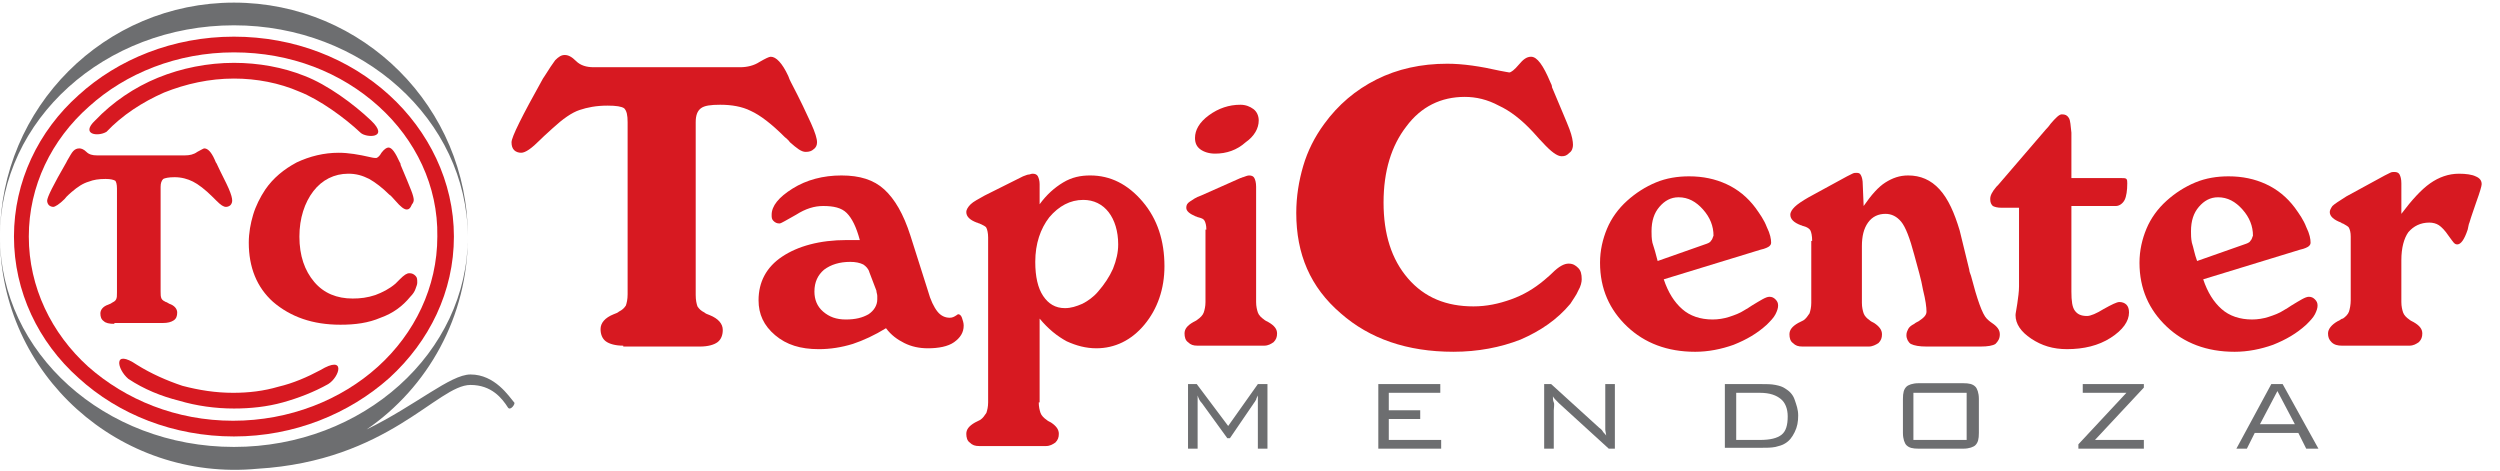
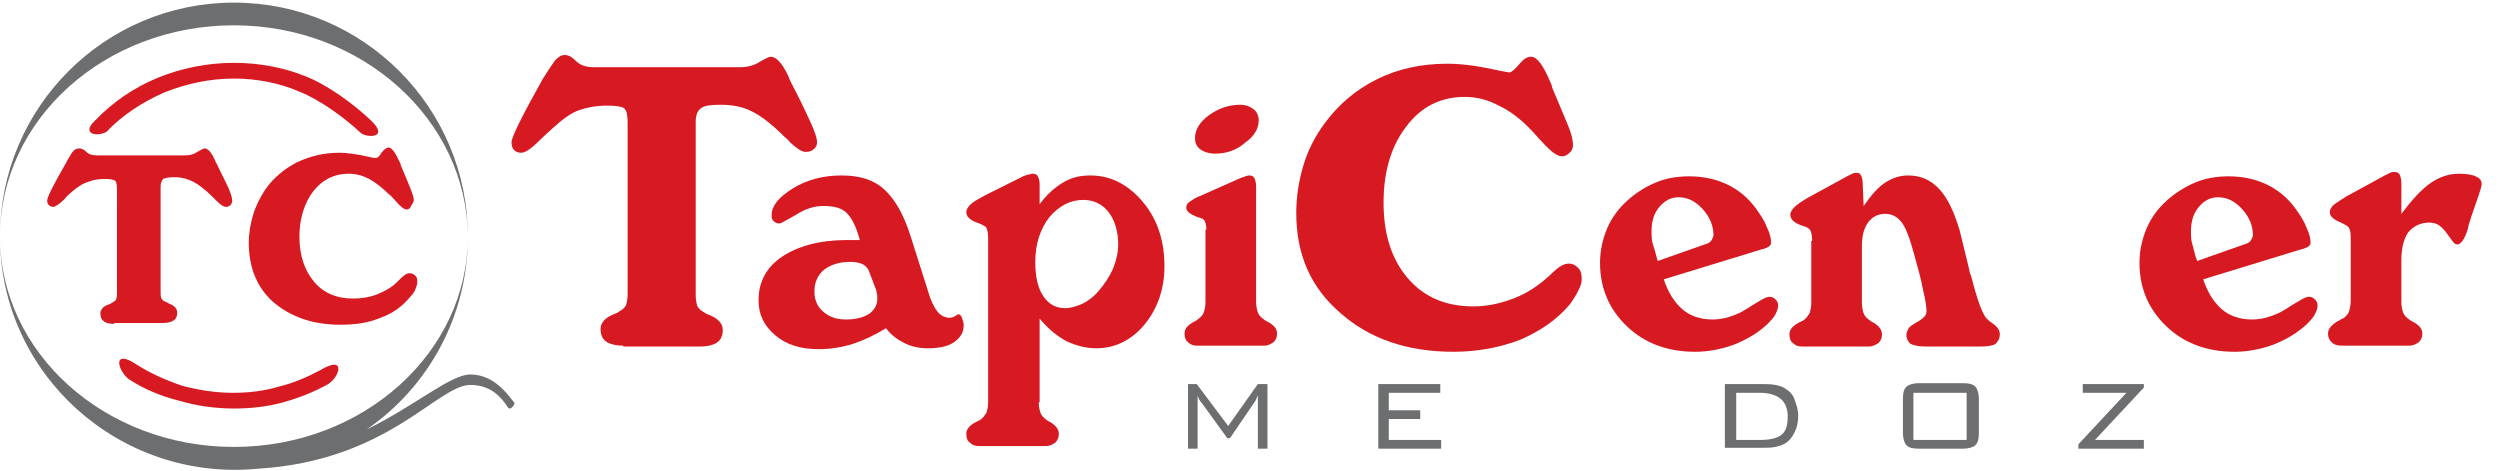
<svg xmlns="http://www.w3.org/2000/svg" version="1.0" id="Layer_1" x="0px" y="0px" viewBox="0 0 286.4 54" style="enable-background:new 0 0 286.4 54;" xml:space="preserve">
  <style type="text/css">
	.st0{fill-rule:evenodd;clip-rule:evenodd;fill:#D71921;}
	.st1{fill:#6D6E70;}
	.st2{fill-rule:evenodd;clip-rule:evenodd;fill:#6D6E70;}
</style>
  <title>Recurso 1</title>
  <g>
    <path class="st0" d="M71.4,39.6c-0.9,0-1.6-0.2-2-0.5c-0.4-0.3-0.6-0.8-0.6-1.4c0-0.7,0.5-1.3,1.5-1.7c0.3-0.1,0.5-0.2,0.6-0.3   c0.4-0.2,0.6-0.4,0.8-0.7c0.1-0.3,0.2-0.7,0.2-1.3V14c0-0.8-0.1-1.3-0.4-1.6c-0.3-0.2-0.9-0.3-1.9-0.3c-1.3,0-2.3,0.2-3.2,0.5   c-0.9,0.3-1.9,1-3.1,2.1c-0.3,0.3-0.8,0.7-1.4,1.3c-1,1-1.7,1.5-2.2,1.5c-0.3,0-0.6-0.1-0.8-0.3c-0.2-0.2-0.3-0.5-0.3-0.9   c0-0.6,1.2-3,3.6-7.3l0.2-0.3c0.5-0.8,0.9-1.4,1.2-1.8c0.4-0.4,0.7-0.6,1.1-0.6c0.4,0,0.8,0.2,1.3,0.7c0.5,0.5,1.2,0.7,2,0.7h16.8   c0.8,0,1.6-0.2,2.2-0.6c0.7-0.4,1.1-0.6,1.3-0.6c0.6,0,1.3,0.7,2,2.2c0.1,0.3,0.2,0.5,0.3,0.7c1.1,2.1,1.8,3.6,2.3,4.7   c0.5,1.1,0.7,1.8,0.7,2.2c0,0.3-0.1,0.6-0.4,0.8c-0.2,0.2-0.5,0.3-0.9,0.3c-0.5,0-1-0.4-1.8-1.1c-0.2-0.3-0.5-0.5-0.6-0.6   c-1.5-1.5-2.8-2.5-3.9-3c-1-0.5-2.2-0.7-3.5-0.7c-1.1,0-1.8,0.1-2.2,0.4c-0.4,0.3-0.6,0.8-0.6,1.6v19.8c0,0.6,0.1,1,0.2,1.3   c0.2,0.3,0.4,0.5,0.8,0.7c0.1,0.1,0.3,0.2,0.6,0.3c1,0.4,1.5,1,1.5,1.7c0,0.6-0.2,1.1-0.6,1.4c-0.4,0.3-1.1,0.5-2,0.5H71.4z" />
    <path class="st0" d="M101.5,37.6c-1.3,0.8-2.6,1.4-3.8,1.8c-1.3,0.4-2.6,0.6-3.9,0.6c-2.1,0-3.7-0.5-5-1.6c-1.3-1.1-1.9-2.4-1.9-4   c0-2.1,0.9-3.8,2.7-5c1.8-1.2,4.3-1.9,7.4-1.9c0.4,0,0.7,0,0.9,0c0.2,0,0.4,0,0.6,0C98.1,26,97.6,25,97,24.4   c-0.6-0.6-1.5-0.8-2.7-0.8c-1,0-2,0.3-3.1,1c-1.1,0.6-1.7,1-1.9,1c-0.3,0-0.5-0.1-0.7-0.3c-0.2-0.2-0.2-0.4-0.2-0.7   c0-1,0.8-2,2.4-3c1.6-1,3.5-1.5,5.6-1.5c2.1,0,3.7,0.5,4.9,1.6c1.2,1.1,2.2,2.8,3,5.3l2,6.3c0.3,1.1,0.7,1.9,1.1,2.4   c0.4,0.5,0.9,0.7,1.4,0.7c0.3,0,0.5-0.1,0.8-0.3c0.1-0.1,0.2-0.1,0.2-0.1c0.1,0,0.3,0.1,0.4,0.4c0.1,0.3,0.2,0.6,0.2,0.9   c0,0.8-0.4,1.4-1.1,1.9c-0.7,0.5-1.8,0.7-3,0.7c-1,0-1.9-0.2-2.7-0.6C102.8,38.9,102.1,38.4,101.5,37.6L101.5,37.6z M99.6,31.2   L99.6,31.2c-0.1-0.4-0.4-0.7-0.7-0.9c-0.4-0.2-0.9-0.3-1.5-0.3c-1.2,0-2.2,0.3-3,0.9c-0.7,0.6-1.1,1.4-1.1,2.5c0,0.9,0.3,1.7,1,2.3   c0.7,0.6,1.5,0.9,2.6,0.9c1.1,0,1.9-0.2,2.6-0.6c0.6-0.4,1-1,1-1.7c0-0.1,0-0.3,0-0.4c0-0.2-0.1-0.4-0.1-0.6L99.6,31.2z" />
    <path class="st0" d="M124.1,22.9L124.1,22.9c-1.5,0-2.8,0.7-3.9,2c-1,1.3-1.6,3-1.6,5.1c0,1.7,0.3,3,0.9,3.9   c0.6,0.9,1.4,1.4,2.5,1.4c0.7,0,1.3-0.2,2-0.5c0.6-0.3,1.3-0.8,1.8-1.4c0.7-0.8,1.3-1.7,1.7-2.6c0.4-1,0.6-1.9,0.6-2.8   c0-1.5-0.4-2.8-1.1-3.7C126.3,23.4,125.3,22.9,124.1,22.9L124.1,22.9z M119,46.1c0,0.5,0.1,0.9,0.2,1.2c0.1,0.3,0.4,0.6,0.7,0.8   c0.1,0.1,0.3,0.2,0.5,0.3c0.6,0.4,0.9,0.8,0.9,1.3c0,0.4-0.1,0.7-0.4,1c-0.3,0.2-0.6,0.4-1.1,0.4h-7.6c-0.5,0-0.8-0.1-1.1-0.4   c-0.3-0.2-0.4-0.6-0.4-1c0-0.5,0.3-0.9,1-1.3c0.2-0.1,0.4-0.2,0.6-0.3c0.3-0.2,0.5-0.5,0.7-0.8c0.1-0.3,0.2-0.7,0.2-1.2V27.2   c0-0.5-0.1-0.9-0.2-1.1c-0.1-0.2-0.4-0.3-0.8-0.5c-0.1,0-0.2-0.1-0.3-0.1c-0.8-0.3-1.2-0.7-1.2-1.2c0-0.3,0.2-0.6,0.5-0.9   c0.3-0.3,0.9-0.6,1.6-1l4.4-2.2c0.3-0.1,0.5-0.2,0.6-0.2c0.2,0,0.3-0.1,0.5-0.1c0.3,0,0.5,0.1,0.6,0.3c0.1,0.2,0.2,0.5,0.2,0.9v2.3   c0.8-1.1,1.7-1.9,2.7-2.5c1-0.6,2-0.8,3.1-0.8c2.3,0,4.3,1,6,3c1.7,2,2.5,4.5,2.5,7.4c0,2.6-0.8,4.9-2.3,6.7   c-1.5,1.8-3.4,2.7-5.5,2.7c-1.2,0-2.3-0.3-3.4-0.8c-1.1-0.6-2.1-1.4-3.1-2.6V46.1z" />
    <path class="st0" d="M138.2,26.3c0-0.5-0.1-0.8-0.2-1c-0.1-0.2-0.3-0.3-0.7-0.4c-0.1,0-0.2-0.1-0.3-0.1c-0.7-0.3-1.1-0.6-1.1-1   c0-0.3,0.1-0.5,0.4-0.7c0.3-0.2,0.7-0.5,1.3-0.7l4.5-2c0.1,0,0.2-0.1,0.3-0.1c0.3-0.1,0.5-0.2,0.7-0.2c0.3,0,0.5,0.1,0.6,0.3   c0.1,0.2,0.2,0.5,0.2,1v13.2c0,0.5,0.1,0.9,0.2,1.2c0.1,0.3,0.4,0.6,0.7,0.8c0.1,0.1,0.3,0.2,0.5,0.3c0.7,0.4,1,0.8,1,1.3   c0,0.4-0.1,0.7-0.4,1c-0.3,0.2-0.6,0.4-1.1,0.4h-7.6c-0.5,0-0.8-0.1-1.1-0.4c-0.3-0.2-0.4-0.6-0.4-1c0-0.5,0.3-0.9,1-1.3   c0.2-0.1,0.4-0.2,0.5-0.3c0.3-0.2,0.6-0.5,0.7-0.8c0.1-0.3,0.2-0.7,0.2-1.2V26.3L138.2,26.3z M139.2,17.6L139.2,17.6   c-0.7,0-1.3-0.2-1.7-0.5c-0.4-0.3-0.6-0.7-0.6-1.3c0-0.9,0.5-1.8,1.6-2.6c1.1-0.8,2.3-1.2,3.6-1.2c0.6,0,1.1,0.2,1.5,0.5   c0.4,0.3,0.6,0.8,0.6,1.3c0,0.9-0.5,1.8-1.5,2.5C141.7,17.2,140.5,17.6,139.2,17.6z" />
    <path class="st0" d="M148.5,24.4c0-1.9,0.3-3.7,0.8-5.4c0.5-1.7,1.3-3.3,2.4-4.8c1.6-2.2,3.6-3.9,6-5.1c2.4-1.2,5.1-1.8,8.1-1.8   c1.8,0,3.8,0.3,6,0.8c0.6,0.1,1,0.2,1.1,0.2c0.2,0,0.6-0.3,1.1-0.9c0.5-0.6,0.9-0.9,1.4-0.9c0.7,0,1.4,1,2.2,2.9   c0.1,0.2,0.2,0.4,0.2,0.6c1,2.4,1.7,4,2,4.8c0.3,0.8,0.4,1.4,0.4,1.8c0,0.3-0.1,0.7-0.4,0.9c-0.3,0.3-0.5,0.4-0.9,0.4   c-0.5,0-1.2-0.5-2.2-1.6c-0.5-0.5-0.8-0.9-1.1-1.2c-1.3-1.4-2.6-2.4-3.9-3c-1.3-0.7-2.6-1-3.9-1c-2.7,0-5,1.1-6.7,3.4   c-1.7,2.2-2.6,5.1-2.6,8.7c0,3.6,0.9,6.5,2.8,8.7c1.9,2.2,4.4,3.2,7.5,3.2c1.5,0,2.9-0.3,4.3-0.8c1.4-0.5,2.6-1.2,3.8-2.2   c0.2-0.2,0.5-0.4,0.9-0.8c0.8-0.8,1.4-1.1,1.9-1.1c0.5,0,0.8,0.2,1.1,0.5c0.3,0.3,0.4,0.7,0.4,1.3c0,0.3-0.1,0.8-0.4,1.3   c-0.2,0.5-0.6,1-0.9,1.5c-1.5,1.8-3.4,3.1-5.7,4.1c-2.3,0.9-4.9,1.4-7.7,1.4c-5.3,0-9.6-1.5-12.9-4.4   C150.1,32.9,148.5,29.1,148.5,24.4z" />
    <path class="st0" d="M190.6,32c0.5,1.5,1.2,2.6,2.1,3.4c0.9,0.8,2.1,1.2,3.5,1.2c0.6,0,1.3-0.1,1.9-0.3c0.6-0.2,1.2-0.4,1.8-0.8   c0.2-0.1,0.5-0.3,0.8-0.5c1-0.6,1.6-1,2-1c0.3,0,0.5,0.1,0.7,0.3c0.2,0.2,0.3,0.4,0.3,0.7c0,0.3-0.1,0.6-0.3,1   c-0.2,0.4-0.6,0.8-1,1.2c-1.1,1-2.3,1.7-3.8,2.3c-1.4,0.5-2.9,0.8-4.4,0.8c-3.2,0-5.8-1-7.8-2.9c-2-1.9-3.1-4.3-3.1-7.3   c0-1.4,0.3-2.7,0.8-3.9c0.5-1.2,1.3-2.3,2.3-3.2c1-0.9,2.1-1.6,3.3-2.1c1.2-0.5,2.5-0.7,3.8-0.7c1.6,0,3,0.3,4.3,0.9   c1.3,0.6,2.4,1.5,3.3,2.7c0.5,0.7,1,1.4,1.3,2.2c0.4,0.8,0.5,1.4,0.5,1.8c0,0.2-0.1,0.3-0.2,0.4c-0.1,0.1-0.5,0.3-1,0.4L190.6,32   L190.6,32z M189.9,29.9L189.9,29.9l5.4-1.9c0.3-0.1,0.6-0.2,0.7-0.4c0.2-0.2,0.2-0.4,0.3-0.6c0-1.1-0.4-2.1-1.2-3   c-0.8-0.9-1.7-1.4-2.8-1.4c-0.9,0-1.6,0.4-2.2,1.1c-0.6,0.7-0.9,1.6-0.9,2.8c0,0.4,0,0.8,0.1,1.3C189.5,28.4,189.7,29.1,189.9,29.9   z" />
    <path class="st0" d="M207.6,27.6c0-0.6-0.1-1-0.2-1.2c-0.1-0.2-0.4-0.4-0.8-0.5c-0.1,0-0.2-0.1-0.3-0.1c-0.8-0.3-1.2-0.7-1.2-1.2   c0-0.3,0.2-0.6,0.5-0.9c0.3-0.3,0.9-0.7,1.6-1.1l4.4-2.4c0.2-0.1,0.4-0.2,0.6-0.3c0.2-0.1,0.3-0.1,0.5-0.1c0.3,0,0.4,0.1,0.5,0.3   c0.1,0.2,0.2,0.5,0.2,1.1l0.1,2.4c0.9-1.3,1.7-2.2,2.5-2.7c0.8-0.5,1.6-0.8,2.6-0.8c1.4,0,2.6,0.5,3.6,1.6c1,1.1,1.7,2.7,2.3,4.7   l1.1,4.5c0,0.2,0.1,0.4,0.2,0.7c0.7,2.7,1.3,4.4,1.8,4.9c0.1,0.1,0.3,0.3,0.6,0.5c0.6,0.4,0.9,0.8,0.9,1.3c0,0.5-0.2,0.8-0.5,1.1   c-0.3,0.2-0.9,0.3-1.7,0.3h-6.2c-0.8,0-1.4-0.1-1.8-0.3c-0.3-0.2-0.5-0.6-0.5-1c0-0.3,0.1-0.5,0.2-0.7c0.1-0.2,0.3-0.4,0.7-0.6   c0.1-0.1,0.3-0.2,0.5-0.3c0.6-0.4,0.9-0.7,0.9-1.1c0-0.5-0.1-1.3-0.4-2.5c-0.2-1.2-0.6-2.5-1-4c-0.5-1.9-1-3.2-1.5-3.8   c-0.5-0.6-1.1-0.9-1.8-0.9c-0.8,0-1.5,0.3-2,1c-0.5,0.7-0.7,1.6-0.7,2.7v6.5c0,0.5,0.1,0.9,0.2,1.2c0.1,0.3,0.4,0.6,0.7,0.8   c0.1,0.1,0.3,0.2,0.5,0.3c0.6,0.4,0.9,0.8,0.9,1.3c0,0.4-0.1,0.7-0.4,1c-0.3,0.2-0.7,0.4-1.1,0.4h-7.6c-0.5,0-0.8-0.1-1.1-0.4   c-0.3-0.2-0.4-0.6-0.4-1c0-0.5,0.3-0.9,1-1.3c0.2-0.1,0.4-0.2,0.6-0.3c0.3-0.2,0.5-0.5,0.7-0.8c0.1-0.3,0.2-0.7,0.2-1.2V27.6z" />
-     <path class="st0" d="M231.4,23.8h-2.1c-0.5,0-0.8-0.1-1-0.2c-0.2-0.2-0.3-0.4-0.3-0.8c0-0.4,0.2-0.8,0.7-1.4   c0.1-0.1,0.2-0.2,0.2-0.2l5.5-6.4c0.1-0.1,0.3-0.3,0.5-0.6c0.6-0.7,1-1.1,1.3-1.1c0.4,0,0.6,0.1,0.8,0.4c0.2,0.3,0.2,0.9,0.3,1.7   v5.2h5.7c0.3,0,0.5,0,0.6,0.1c0.1,0.1,0.1,0.3,0.1,0.5c0,0.8-0.1,1.5-0.3,1.9c-0.2,0.4-0.6,0.7-1,0.7h-5.1v9.8   c0,1.1,0.1,1.8,0.4,2.2c0.3,0.4,0.7,0.6,1.4,0.6c0.4,0,1.1-0.3,1.9-0.8c0.9-0.5,1.5-0.8,1.8-0.8c0.3,0,0.6,0.1,0.8,0.3   c0.2,0.2,0.3,0.5,0.3,0.9c0,1-0.7,2-2.1,2.9c-1.4,0.9-3.1,1.3-5,1.3c-1.6,0-2.9-0.4-4.1-1.2c-1.2-0.8-1.8-1.7-1.8-2.7   c0-0.2,0.1-0.6,0.2-1.3c0.1-0.7,0.2-1.4,0.2-2V23.8z" />
    <path class="st0" d="M252.4,32c0.5,1.5,1.2,2.6,2.1,3.4c0.9,0.8,2.1,1.2,3.5,1.2c0.6,0,1.3-0.1,1.9-0.3c0.6-0.2,1.2-0.4,1.8-0.8   c0.2-0.1,0.5-0.3,0.8-0.5c1-0.6,1.6-1,2-1c0.3,0,0.5,0.1,0.7,0.3c0.2,0.2,0.3,0.4,0.3,0.7c0,0.3-0.1,0.6-0.3,1   c-0.2,0.4-0.6,0.8-1,1.2c-1.1,1-2.3,1.7-3.8,2.3c-1.4,0.5-2.9,0.8-4.4,0.8c-3.2,0-5.8-1-7.8-2.9c-2-1.9-3.1-4.3-3.1-7.3   c0-1.4,0.3-2.7,0.8-3.9c0.5-1.2,1.3-2.3,2.3-3.2c1-0.9,2.1-1.6,3.3-2.1c1.2-0.5,2.5-0.7,3.8-0.7c1.6,0,3,0.3,4.3,0.9   c1.3,0.6,2.4,1.5,3.3,2.7c0.5,0.7,1,1.4,1.3,2.2c0.4,0.8,0.5,1.4,0.5,1.8c0,0.2-0.1,0.3-0.2,0.4c-0.1,0.1-0.5,0.3-1,0.4L252.4,32   L252.4,32z M251.7,29.9L251.7,29.9l5.4-1.9c0.3-0.1,0.6-0.2,0.7-0.4c0.2-0.2,0.2-0.4,0.3-0.6c0-1.1-0.4-2.1-1.2-3   c-0.8-0.9-1.7-1.4-2.8-1.4c-0.9,0-1.6,0.4-2.2,1.1c-0.6,0.7-0.9,1.6-0.9,2.8c0,0.4,0,0.8,0.1,1.3C251.3,28.4,251.4,29.1,251.7,29.9   z" />
    <path class="st0" d="M273.2,20.1c0.2-0.1,0.4-0.2,0.6-0.3c0.2-0.1,0.3-0.1,0.5-0.1c0.3,0,0.5,0.1,0.6,0.3c0.1,0.2,0.2,0.5,0.2,1   v3.5c1.2-1.6,2.3-2.8,3.3-3.5c1-0.7,2.1-1.1,3.3-1.1c0.8,0,1.5,0.1,1.9,0.3c0.5,0.2,0.7,0.5,0.7,0.9c0,0.2-0.2,0.9-0.6,2   c-0.3,0.9-0.6,1.7-0.8,2.4c-0.1,0.2-0.1,0.4-0.2,0.8c-0.4,1.2-0.8,1.7-1.2,1.7c-0.2,0-0.3-0.1-0.4-0.2c-0.1-0.1-0.3-0.4-0.6-0.8   c-0.4-0.6-0.8-1-1.1-1.2c-0.3-0.2-0.7-0.3-1.1-0.3c-1,0-1.8,0.4-2.4,1.1c-0.5,0.7-0.8,1.8-0.8,3.2v4.8c0,0.5,0.1,0.9,0.2,1.2   c0.1,0.3,0.4,0.6,0.7,0.8c0.1,0.1,0.3,0.2,0.5,0.3c0.7,0.4,1,0.8,1,1.3c0,0.4-0.1,0.7-0.4,1c-0.3,0.2-0.6,0.4-1.1,0.4h-7.7   c-0.5,0-0.9-0.1-1.2-0.4c-0.3-0.3-0.4-0.6-0.4-1c0-0.5,0.4-1,1.1-1.4c0.3-0.1,0.4-0.3,0.6-0.3c0.3-0.2,0.6-0.5,0.7-0.8   c0.1-0.3,0.2-0.8,0.2-1.3v-7.3c0-0.5-0.1-0.8-0.2-1c-0.1-0.2-0.4-0.3-0.7-0.5c-0.1,0-0.1,0-0.2-0.1c-0.8-0.3-1.3-0.7-1.3-1.2   c0-0.2,0.1-0.4,0.3-0.7c0.2-0.2,0.8-0.6,1.6-1.1L273.2,20.1z" />
  </g>
  <g>
    <path class="st1" d="M137.2,45.3c0,0.1,0,0.3,0,0.5c0,0.2,0,0.4,0,0.6v5h-1.1V44h1l3.6,4.8l3.4-4.8h1.1v7.4h-1.1v-5   c0-0.1,0-0.2,0-0.5c0-0.3,0-0.5,0-0.6c-0.1,0.2-0.2,0.4-0.2,0.5c-0.1,0.1-0.1,0.2-0.2,0.3l-2.8,4.1h-0.3l-2.9-4c0,0,0,0,0,0   C137.4,45.9,137.3,45.6,137.2,45.3z" />
    <path class="st1" d="M157.9,51.4V44h7.1v1h-5.9V47h3.6v1h-3.6v2.4h6v1H157.9z" />
-     <path class="st1" d="M176.9,51.4V44h0.8l5.5,5c0.1,0.1,0.3,0.2,0.4,0.4c0.1,0.2,0.3,0.3,0.4,0.5c0-0.2-0.1-0.5-0.1-0.7   c0-0.3,0-0.6,0-1.1V44h1.1v7.4h-0.7l-5.7-5.2c0,0-0.1-0.1-0.1-0.1c-0.3-0.3-0.5-0.5-0.6-0.7c0,0.2,0,0.5,0.1,0.7s0,0.6,0,0.9v4.4   H176.9z" />
    <path class="st1" d="M201.7,44c0.7,0,1.2,0,1.7,0.1c0.5,0.1,0.8,0.2,1.1,0.4c0.5,0.3,0.9,0.7,1.1,1.3s0.4,1.1,0.4,1.8   c0,0.7-0.1,1.3-0.4,1.9c-0.3,0.6-0.6,1-1.1,1.3c-0.3,0.2-0.7,0.3-1.1,0.4c-0.5,0.1-1,0.1-1.7,0.1h-4.1V44H201.7z M201.6,45h-2.7   v5.4h2.7c1.2,0,2-0.2,2.5-0.6c0.5-0.4,0.7-1.1,0.7-2.1c0-0.9-0.3-1.6-0.8-2S202.8,45,201.6,45z" />
    <path class="st1" d="M218,45.7c0-0.7,0.1-1.1,0.4-1.4c0.2-0.2,0.7-0.4,1.4-0.4h5.1c0.7,0,1.1,0.1,1.4,0.4c0.2,0.2,0.4,0.7,0.4,1.4   v3.9c0,0.7-0.1,1.1-0.4,1.4c-0.2,0.2-0.7,0.4-1.4,0.4h-5.1c-0.7,0-1.1-0.1-1.4-0.4c-0.2-0.2-0.4-0.7-0.4-1.4V45.7z M219.2,50.4h6.1   V45h-6.1V50.4z" />
    <path class="st1" d="M238.1,51.4v-0.5l5.5-5.9h-5v-1h7v0.4l-5.6,6h5.6v1H238.1z" />
-     <path class="st1" d="M256.2,51.4l4-7.4h1.3l4.1,7.4h-1.4l-0.9-1.8h-5l-0.9,1.8H256.2z M258.9,48.6h4l-2-3.8L258.9,48.6z" />
  </g>
-   <path class="st0" d="M26.8,4.2c6.9,0,13.2,2.5,17.8,6.7C49.1,15,52,20.8,52,27.1c0,6.3-2.8,12-7.4,16.2c-4.6,4.1-10.9,6.7-17.8,6.7  c-6.9,0-13.2-2.5-17.8-6.7c-4.6-4.1-7.4-9.9-7.4-16.2S4.4,15,9,10.9C13.5,6.8,19.8,4.2,26.8,4.2L26.8,4.2z M43.4,12.2  C39.1,8.3,33.3,6,26.8,6c-6.5,0-12.4,2.4-16.6,6.2C5.9,16,3.3,21.3,3.3,27.1c0,5.8,2.6,11.1,6.8,14.9c4.3,3.8,10.1,6.2,16.6,6.2  c6.5,0,12.4-2.4,16.6-6.2c4.2-3.8,6.8-9.1,6.8-14.9C50.2,21.3,47.6,16,43.4,12.2z" />
  <path class="st0" d="M13.1,37.1c-0.6,0-1-0.1-1.2-0.3c-0.3-0.2-0.4-0.5-0.4-0.9c0-0.4,0.3-0.8,0.9-1c0.2-0.1,0.3-0.1,0.4-0.2  c0.2-0.1,0.4-0.2,0.5-0.4c0.1-0.2,0.1-0.4,0.1-0.8V21.6c0-0.5-0.1-0.8-0.2-0.9c-0.2-0.1-0.5-0.2-1.1-0.2c-0.8,0-1.4,0.1-1.9,0.3  C9.5,21,8.9,21.4,8.2,22c-0.2,0.2-0.5,0.4-0.8,0.8c-0.6,0.6-1.1,0.9-1.3,0.9c-0.2,0-0.4-0.1-0.5-0.2c-0.1-0.1-0.2-0.3-0.2-0.5  c0-0.4,0.7-1.8,2.2-4.4l0.1-0.2c0.3-0.5,0.5-0.9,0.7-1.1s0.4-0.3,0.7-0.3c0.2,0,0.5,0.1,0.8,0.4c0.3,0.3,0.7,0.4,1.2,0.4h10.1  c0.5,0,1-0.1,1.4-0.4c0.4-0.2,0.7-0.4,0.8-0.4c0.4,0,0.8,0.4,1.2,1.3c0.1,0.2,0.1,0.3,0.2,0.4c0.6,1.3,1.1,2.2,1.4,2.9  c0.3,0.7,0.4,1.1,0.4,1.4c0,0.2-0.1,0.4-0.2,0.5c-0.1,0.1-0.3,0.2-0.5,0.2c-0.3,0-0.6-0.2-1.1-0.7c-0.2-0.2-0.3-0.3-0.4-0.4  c-0.9-0.9-1.7-1.5-2.3-1.8c-0.6-0.3-1.3-0.5-2.1-0.5c-0.7,0-1.1,0.1-1.3,0.2c-0.2,0.2-0.3,0.5-0.3,0.9v12c0,0.3,0,0.6,0.1,0.8  c0.1,0.2,0.3,0.3,0.5,0.4c0.1,0,0.2,0.1,0.4,0.2c0.6,0.2,0.9,0.6,0.9,1c0,0.4-0.1,0.7-0.4,0.9c-0.3,0.2-0.7,0.3-1.2,0.3H13.1z" />
  <path class="st0" d="M28.5,27.8c0-1.1,0.2-2.2,0.5-3.2c0.3-1,0.8-2,1.4-2.9c0.9-1.3,2.1-2.3,3.6-3.1c1.5-0.7,3.1-1.1,4.8-1.1  c1.1,0,2.3,0.2,3.6,0.5c0.4,0.1,0.6,0.1,0.7,0.1c0.1,0,0.4-0.2,0.6-0.6c0.3-0.4,0.6-0.6,0.8-0.6c0.4,0,0.8,0.6,1.3,1.7  c0.1,0.1,0.1,0.3,0.1,0.3c0.6,1.4,1,2.4,1.2,2.9c0.2,0.5,0.3,0.9,0.3,1.1c0,0.2-0.1,0.4-0.2,0.5C47,23.9,46.8,24,46.6,24  c-0.3,0-0.7-0.3-1.3-1c-0.3-0.3-0.5-0.6-0.7-0.7c-0.8-0.8-1.6-1.4-2.3-1.8c-0.8-0.4-1.5-0.6-2.4-0.6c-1.6,0-3,0.7-4,2  c-1,1.3-1.6,3.1-1.6,5.2c0,2.2,0.6,3.9,1.7,5.2c1.1,1.3,2.6,1.9,4.4,1.9c0.9,0,1.7-0.1,2.6-0.4c0.8-0.3,1.6-0.7,2.3-1.3  c0.1-0.1,0.3-0.3,0.5-0.5c0.5-0.5,0.8-0.7,1.1-0.7c0.3,0,0.5,0.1,0.7,0.3c0.2,0.2,0.2,0.4,0.2,0.8c0,0.2-0.1,0.4-0.2,0.7  c-0.1,0.3-0.3,0.6-0.6,0.9c-0.9,1.1-2,1.9-3.4,2.4c-1.4,0.6-2.9,0.8-4.6,0.8c-3.2,0-5.7-0.9-7.7-2.6C29.4,32.9,28.5,30.6,28.5,27.8z  " />
  <path class="st2" d="M26.8,0.3c14.8,0,26.8,12,26.8,26.8c0,9.2-4.6,17.3-11.6,22.1c5.7-2.8,9.6-6.3,11.9-6.3c2.8,0,4.4,2.5,5,3.2  c0.2,0.1-0.4,1-0.7,0.6c-0.7-1.1-1.9-2.6-4.3-2.6c-3.8,0-9.4,8.7-24.4,9.6C13.7,55.2,0,42.9,0,27.1C0,12.3,12,0.3,26.8,0.3L26.8,0.3  z M26.8,2.9C12,2.9,0,13.7,0,27.1c0,13.3,12,24.1,26.8,24.1c14.8,0,26.8-10.8,26.8-24.1C53.5,13.7,41.5,2.9,26.8,2.9z" />
  <path class="st0" d="M12.2,15.1c-1,0.6-3,0.3-1.3-1.3c2-2.1,4.5-3.8,7.2-4.9c2.7-1.1,5.7-1.7,8.7-1.7c2.8,0,5.6,0.5,8.1,1.5  c2.6,1,5.6,3.2,7.6,5.1c2.2,2.1-0.6,2-1.2,1.4c-1.8-1.7-4.7-3.8-7-4.7C32,9.5,29.4,9,26.8,9c-2.8,0-5.5,0.6-8,1.6  C16.3,11.7,14,13.2,12.2,15.1z" />
  <path class="st0" d="M14.7,43.4c-1.3-1.1-1.8-3.5,1-1.6c1.6,1,3.4,1.8,5.2,2.4c1.9,0.5,3.8,0.8,5.8,0.8c1.8,0,3.5-0.2,5.2-0.7  c1.7-0.4,3.3-1.1,4.8-1.9c3-1.8,2.2,0.8,0.9,1.6c-1.6,0.9-3.4,1.6-5.2,2.1c-1.8,0.5-3.7,0.7-5.6,0.7c-2.1,0-4.3-0.3-6.3-0.9  C18.5,45.4,16.5,44.6,14.7,43.4z" />
</svg>